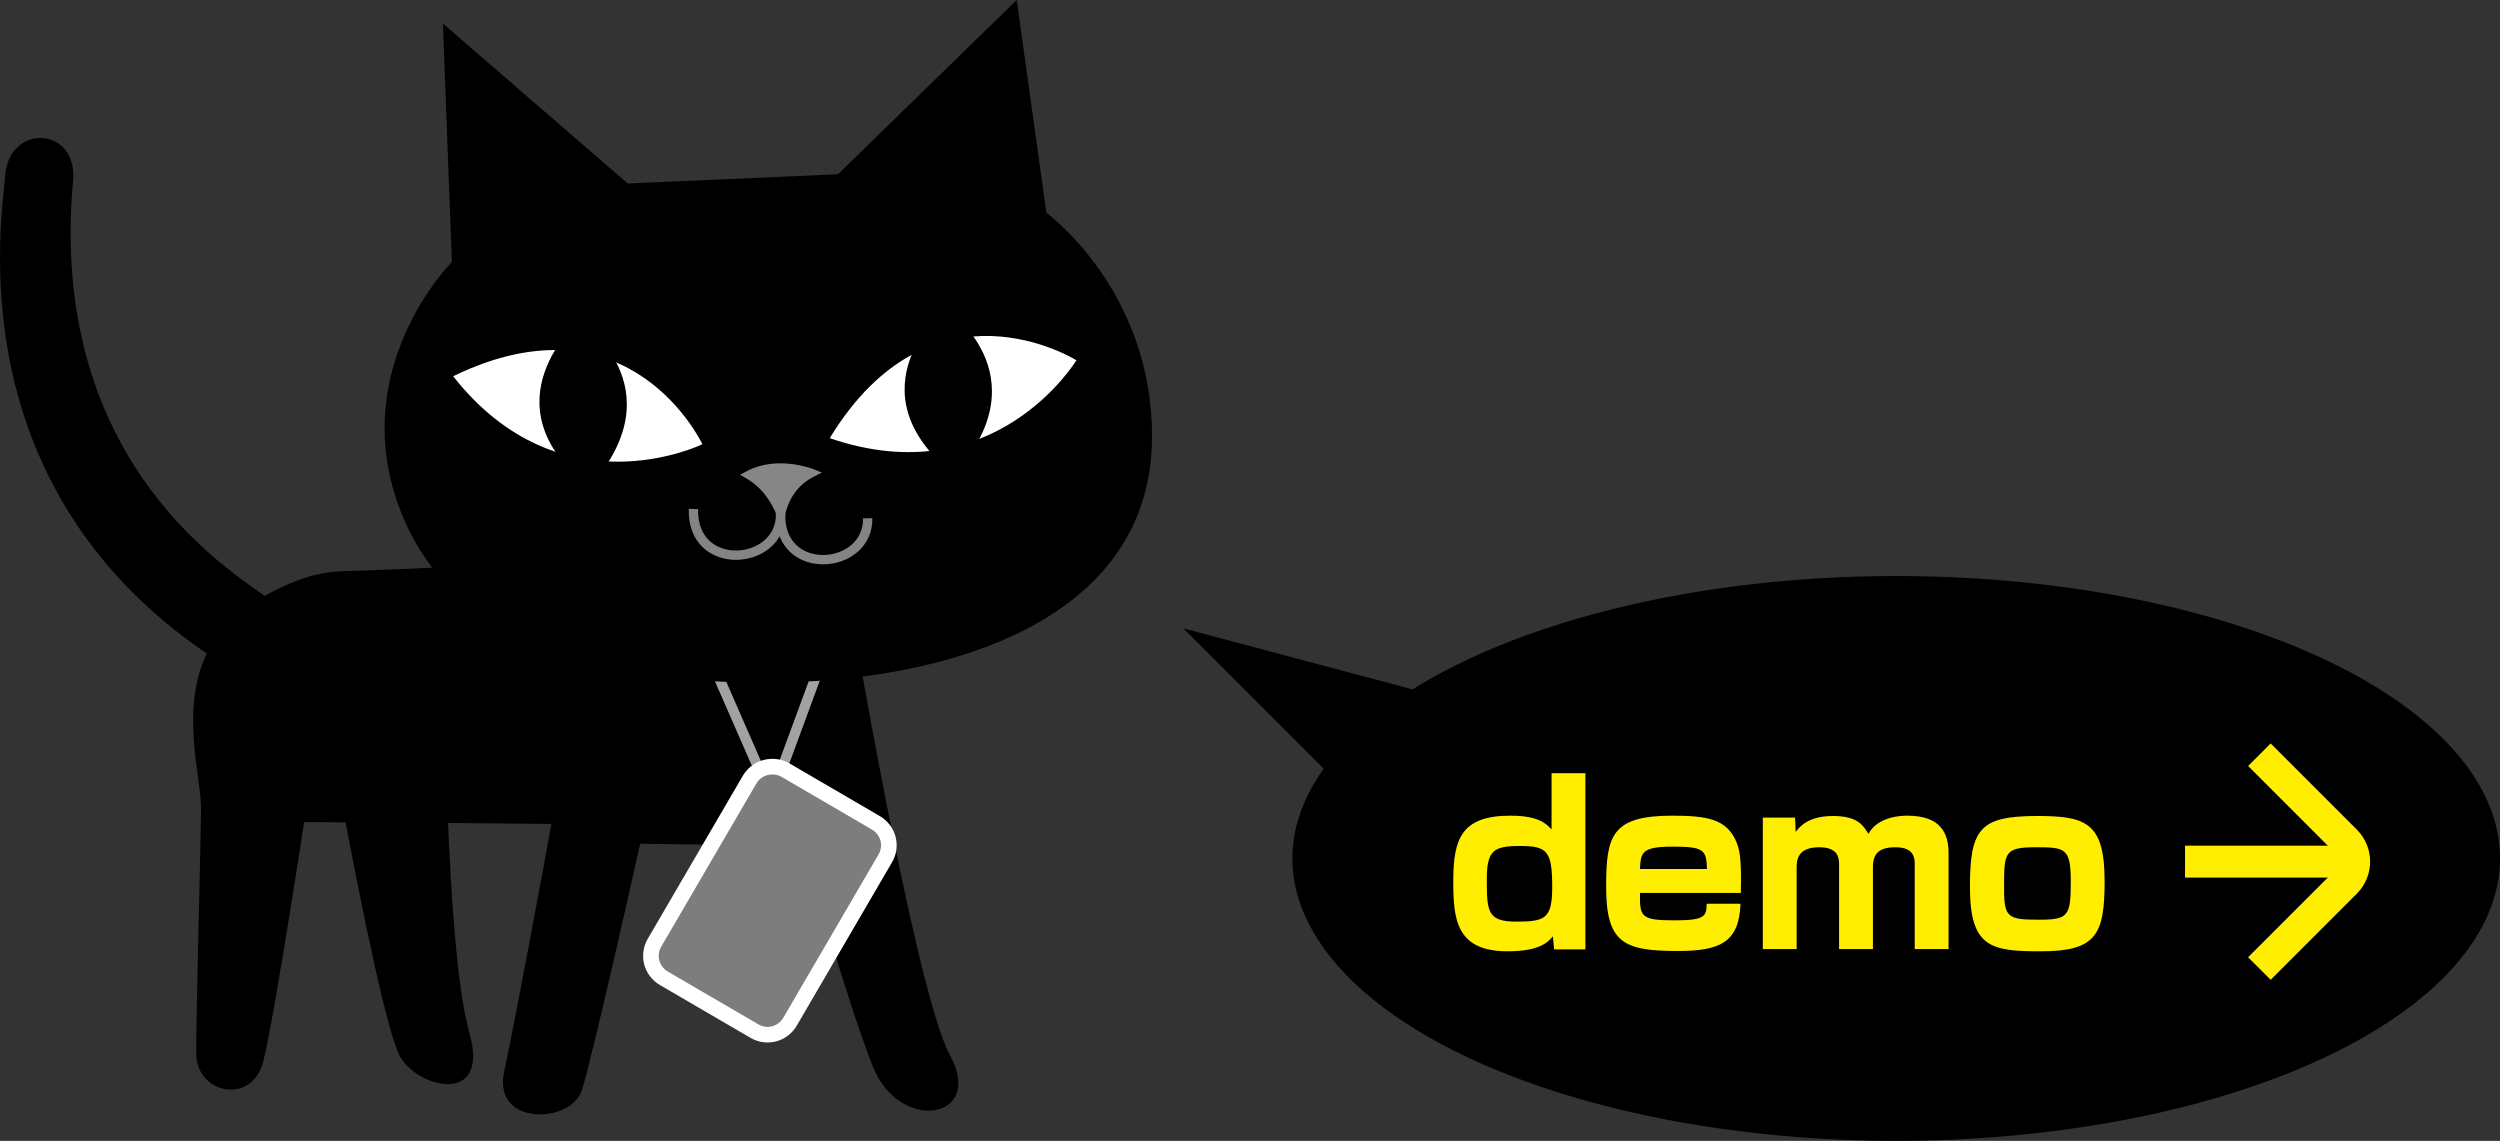
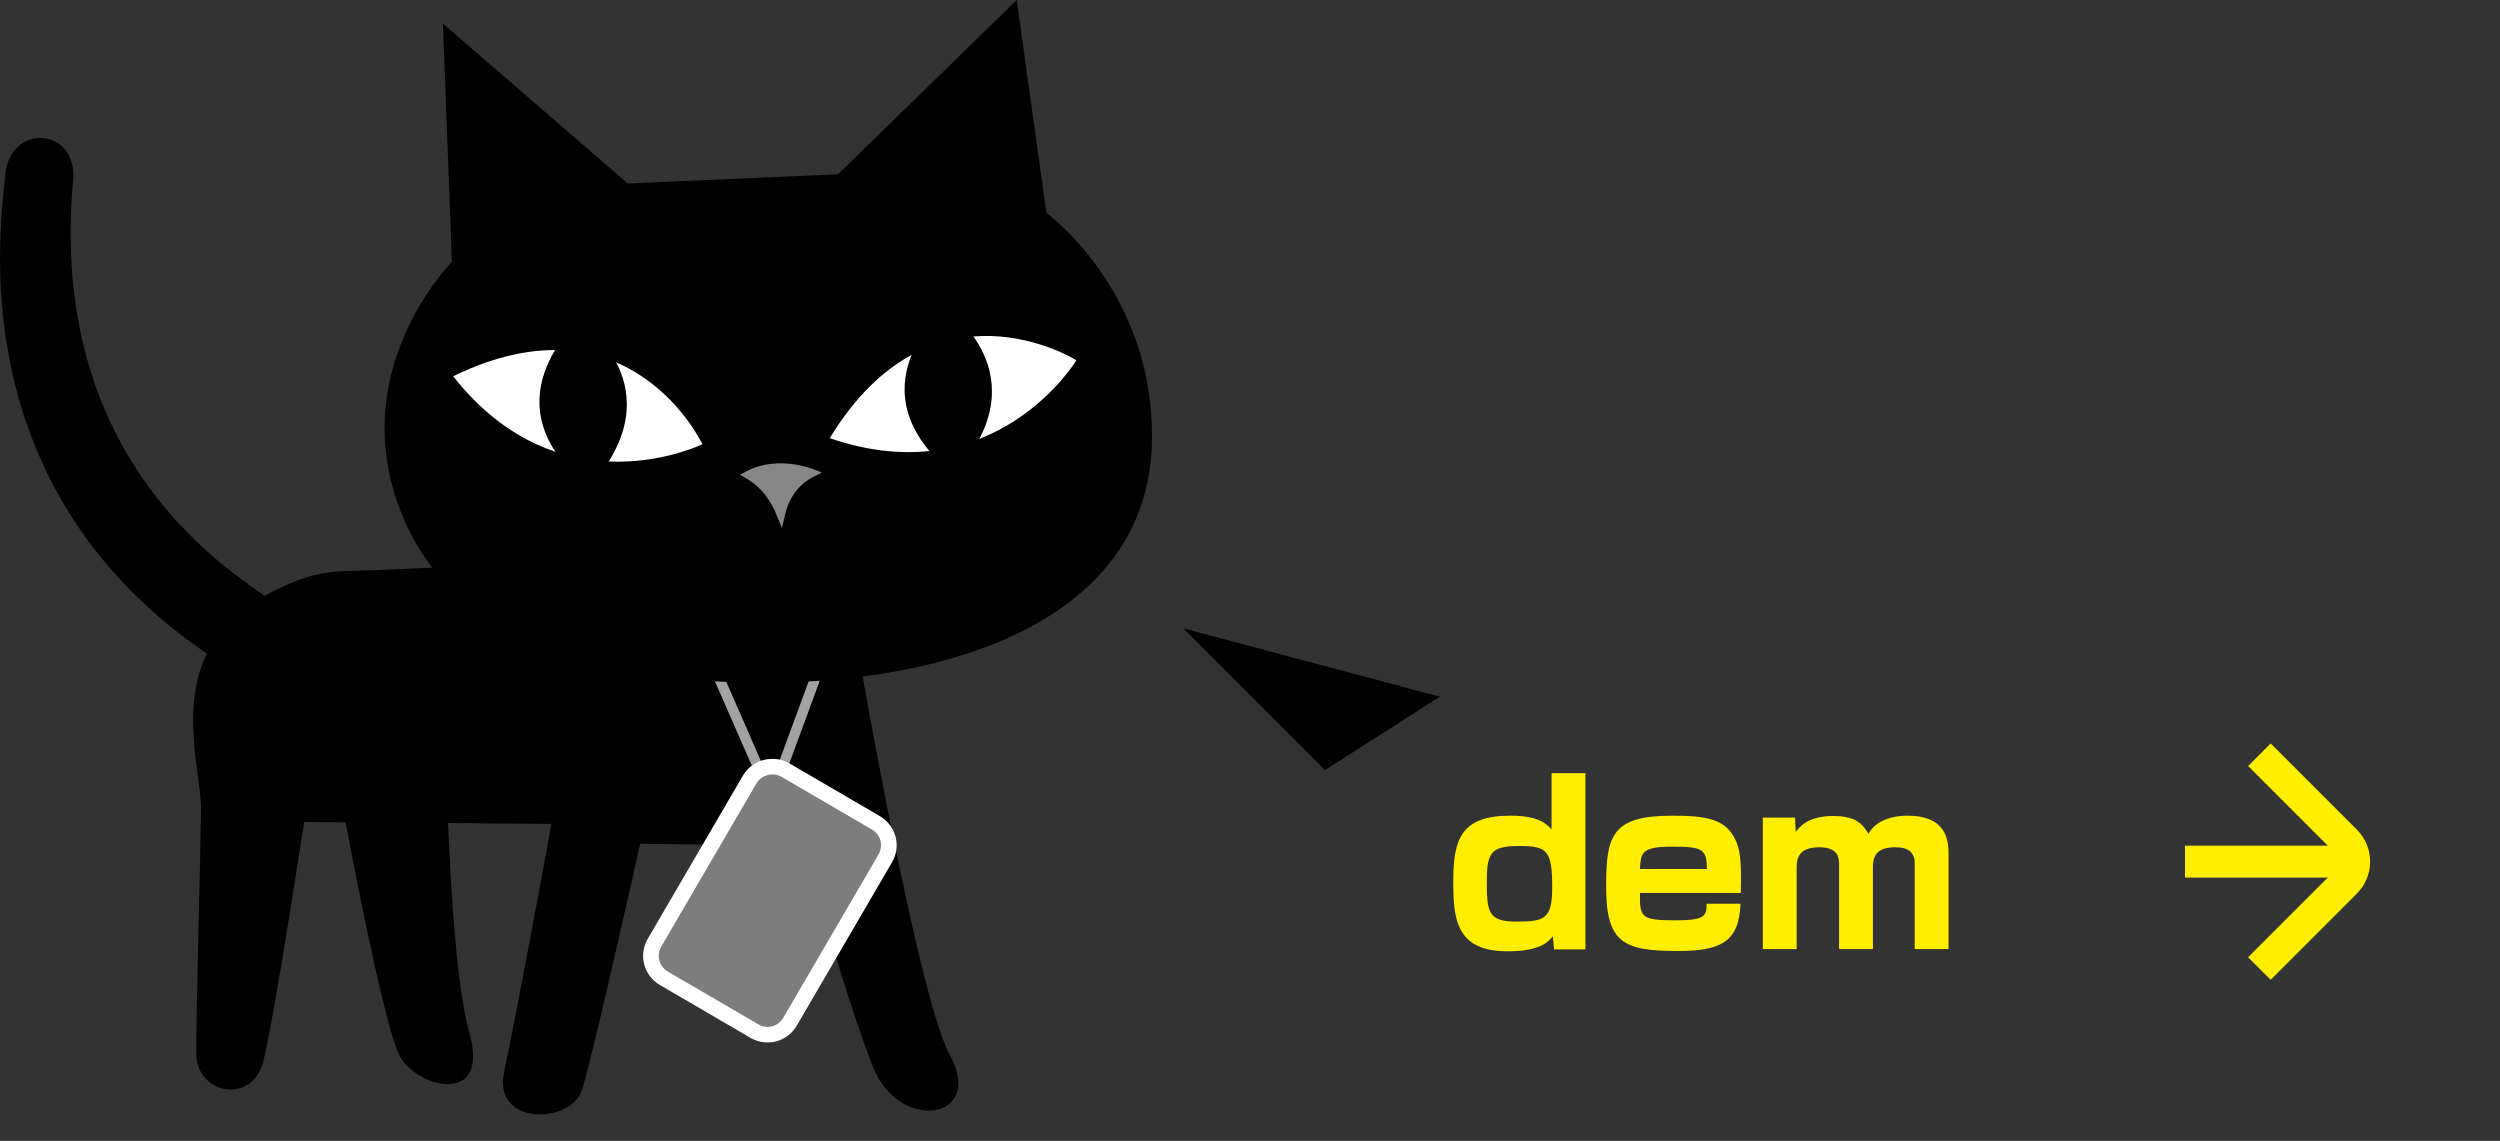
<svg xmlns="http://www.w3.org/2000/svg" version="1.1" id="レイヤー_1" x="0px" y="0px" viewBox="0 0 783.4 357.5" style="enable-background:new 0 0 783.4 357.5;" xml:space="preserve">
  <rect x="0" y="0" width="783.4" height="357.5" fill="#333333" stroke="none" />
  <style type="text/css">
	.st0{fill:none;stroke:#A2A2A2;stroke-width:3.202;stroke-miterlimit:10;}
	.st1{fill:#7D7D7D;stroke:#FFFFFF;stroke-width:4.89;stroke-miterlimit:10;}
	.st2{fill:#FFFFFF;}
	.st3{fill:#868686;stroke:#868686;stroke-width:2.445;stroke-miterlimit:10;}
	.st4{fill:none;stroke:#848484;stroke-width:2.933;stroke-miterlimit:10;}
	.st5{fill:#FFEE00;}
	.st6{fill:none;stroke:#FFEE00;stroke-width:10;stroke-miterlimit:10;}
</style>
  <g>
    <path d="M1.6,55.1c1.3-16.7,22.8-15.4,21.3,1.4c-7.8,85.7,46.2,120.4,60,130.2c6.3-3.3,14.2-7.4,24.5-7.7   c62.3-2,104.2-6.4,104.2-6.4l54.1,13.2c0,0,21,124.8,32,144.9c11,20.1-15.7,24.5-24.1,3.7c-8.3-20.8-21.9-69.3-21.9-69.3l-51.1-0.7   c0,0-14.9,66.9-18.3,77.3c-3.3,10.4-28.1,11.4-24.3-6c3.8-17.4,14.8-77.5,14.8-77.5l-32.4-0.3c0.9,21.2,2.7,51.7,6.7,65.8   c6.4,22.7-15.6,17.4-21.5,7.8c-4.2-6.8-12.7-49.5-17.3-73.8l-13-0.1c0,0-9.3,61.1-12.8,75c-3.6,13.9-20.9,10.1-21-2.3   c-0.1-12.3,1.3-59.9,1.5-76.6c0.1-10.1-6.7-31.3,1.8-48.9C-12.9,151.9,0.4,70.1,1.6,55.1z" />
    <polyline class="st0" points="259.5,201.6 241.7,249.9 219,198  " />
    <path class="st1" d="M234.9,244.3l-29.8,51.1c-2.3,3.9-1,8.9,3,11.2l28.3,16.5c3.9,2.3,8.9,1,11.2-3l29.8-51.1   c2.3-3.9,1-8.9-3-11.2l-28.3-16.5C242.2,239.1,237.2,240.4,234.9,244.3z" />
    <g>
      <path d="M327.9,66.7L318.6,0l-56,54.6l-65.9,2.9L138.8,7.4l2.8,74.7c0,0-35,35-14.8,81.1s78.4,50.7,113.4,50.7    c55.3,0,120.8-18.6,120.8-77.2C361,90.7,327.9,66.7,327.9,66.7z" />
      <path class="st2" d="M337.3,112.9c0,0-45.1-28.4-77.3,24.4C311.8,155.1,337.3,112.9,337.3,112.9z" />
      <path class="st2" d="M220.1,139.2c0,0-22.6-48.3-78.1-21.3C175.8,160.9,220.1,139.2,220.1,139.2z" />
      <path d="M181.5,100.4c0,0,31.4,20.7,3.1,52.3C151.5,126.4,181.5,100.4,181.5,100.4z" />
      <path d="M296.1,96.4c0,0,31.2,20.9,2.8,52.3C265.9,122.2,296.1,96.4,296.1,96.4z" />
      <path class="st3" d="M254.6,148.2c0,0-10.9-4.4-20.2,0.6c5.3,3.1,8.3,7.6,10.3,12.6C245.9,156.3,248.5,151.3,254.6,148.2z" />
-       <path class="st4" d="M244.6,160.9c-0.6,20.2,27.6,17.9,27.3,1.5" />
-       <path class="st4" d="M217.3,159.5c-0.6,20.2,27.6,17.9,27.3,1.5" />
    </g>
  </g>
-   <ellipse cx="594.2" cy="269" rx="189.2" ry="88.5" />
  <g>
    <path class="st5" d="M496.8,242.3v55.2H487l-0.4-4.1c-1.3,1.5-3.6,4.7-14.2,4.7c-16.2,0-17-10.2-17-22c0-13.2,2.5-20.5,17.9-20.5   c8.9,0,11.3,2.6,12.9,4.3v-17.6H496.8z M465.9,275.8c0,10.2,0.4,13,9.4,13c8.9,0,11.1-1,11.1-10.8c0-11.3-1.5-12.9-10.1-12.9   C467.8,265.1,465.9,266.6,465.9,275.8z" />
    <path class="st5" d="M513.9,279.9c-0.1,7.5,0.3,8.5,11.1,8.5c9.6,0,9.7-1.5,9.8-5.2h10.6c-0.4,12.3-6.7,14.8-19.7,14.8   c-16.9,0-22.4-2.5-22.4-20.1c0-16,1.7-22.3,20.7-22.3c10.8,0,17.1,1,20.1,8.2c0.9,2.2,1.7,4.7,1.4,16H513.9z M534.9,272.3   c-0.2-6-0.9-7-10.8-7s-9.9,2-10.2,7H534.9z" />
    <path class="st5" d="M562.5,256.3l0.2,4.4c1.2-1.6,3.9-5,11.7-5c7.7,0,9.4,2.9,11.1,5.6c3-5.6,10.7-5.7,12.1-5.7   c10.6,0,13,5.5,13,11.8v30h-10.6v-26.9c0-3.4-2-5-6-5c-4.5,0-7.1,1.4-7.1,6.2v25.7h-10.6v-26.4c0-1.8,0-5.5-6.2-5.5   c-7.1,0-7.1,4.3-7.1,6.7v25.2h-10.6v-41.2H562.5z" />
-     <path class="st5" d="M659.5,276.1c0,16.8-2.6,22-20,22c-15.5,0-22.2-1.1-22.2-20.1c0-18.3,3.1-22.3,21.1-22.3   C653.6,255.7,659.5,257.7,659.5,276.1z M639,288.2c9.2,0,9.9-1.2,9.9-12c0-10.5-1.8-10.7-11-10.7c-9.5,0-9.9,1.5-9.9,11.6   C627.9,287.5,628.7,288.2,639,288.2z" />
  </g>
  <path class="st6" d="M708,236.5l27,27c3.6,3.6,3.6,9.4,0,13l-27,27" />
  <polygon points="415.2,241.3 370.8,196.9 451.2,218.3 " />
  <line class="st6" x1="736.9" y1="270" x2="684.7" y2="270" />
</svg>